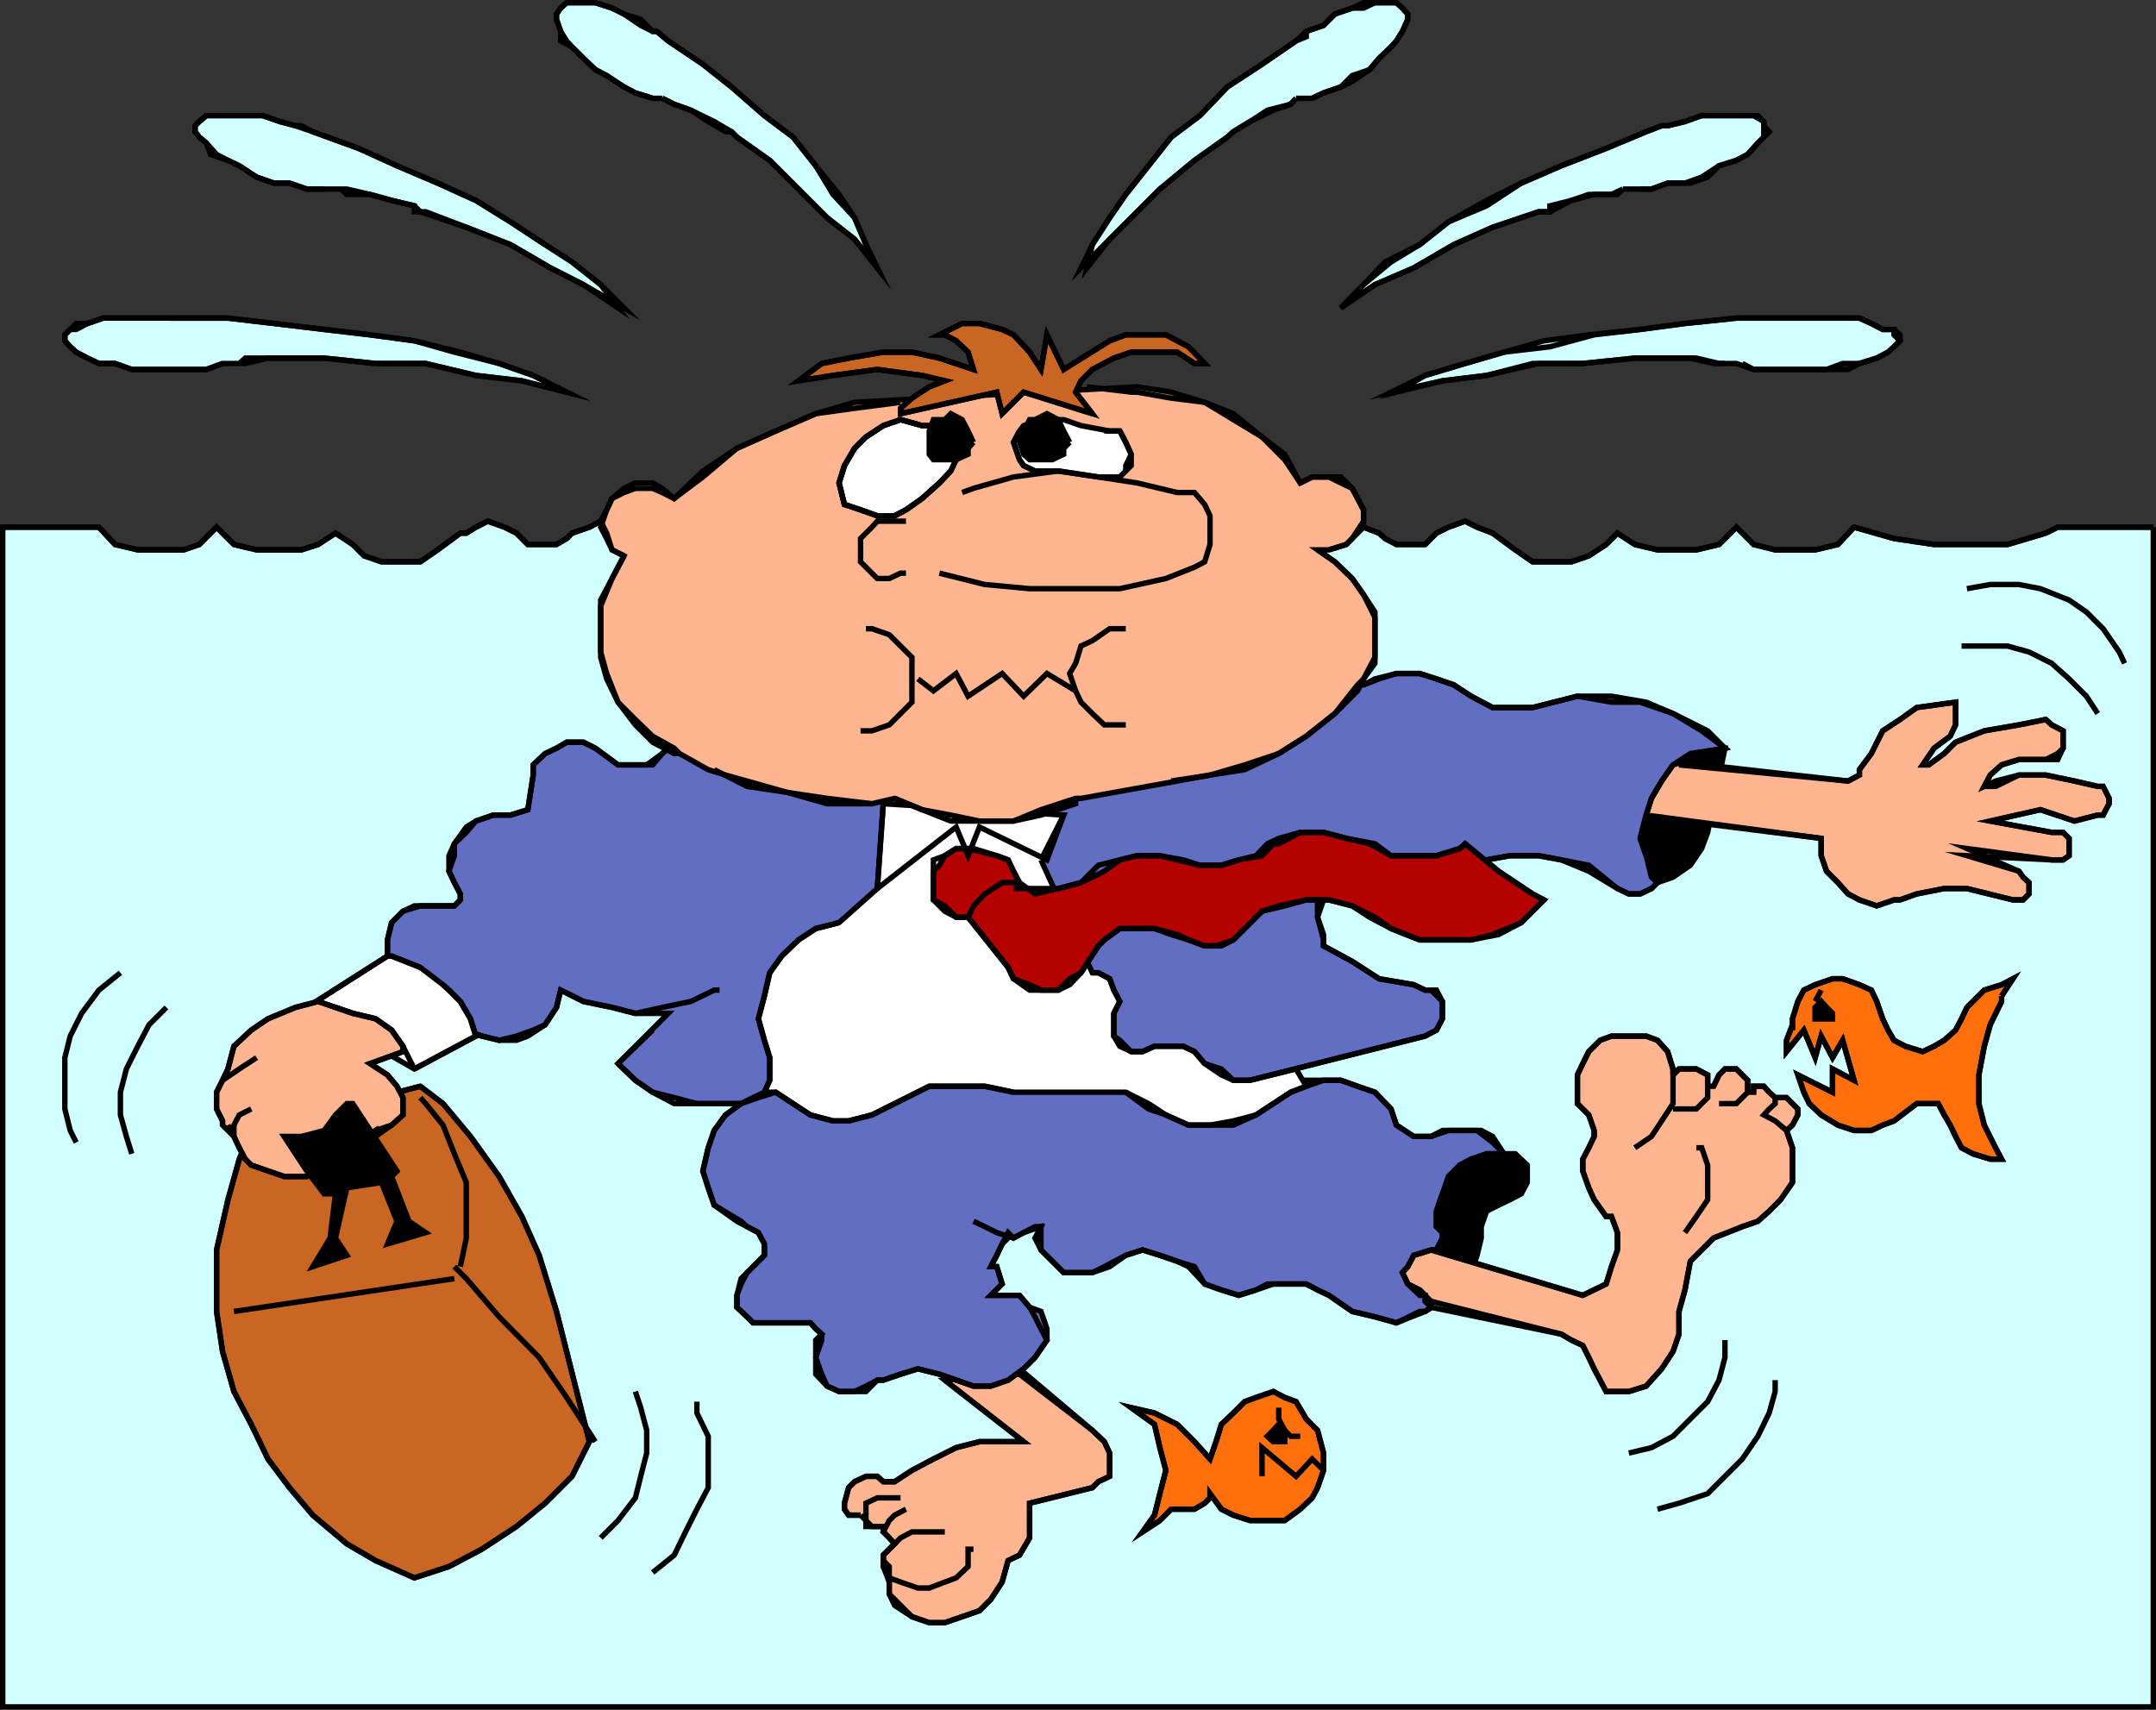
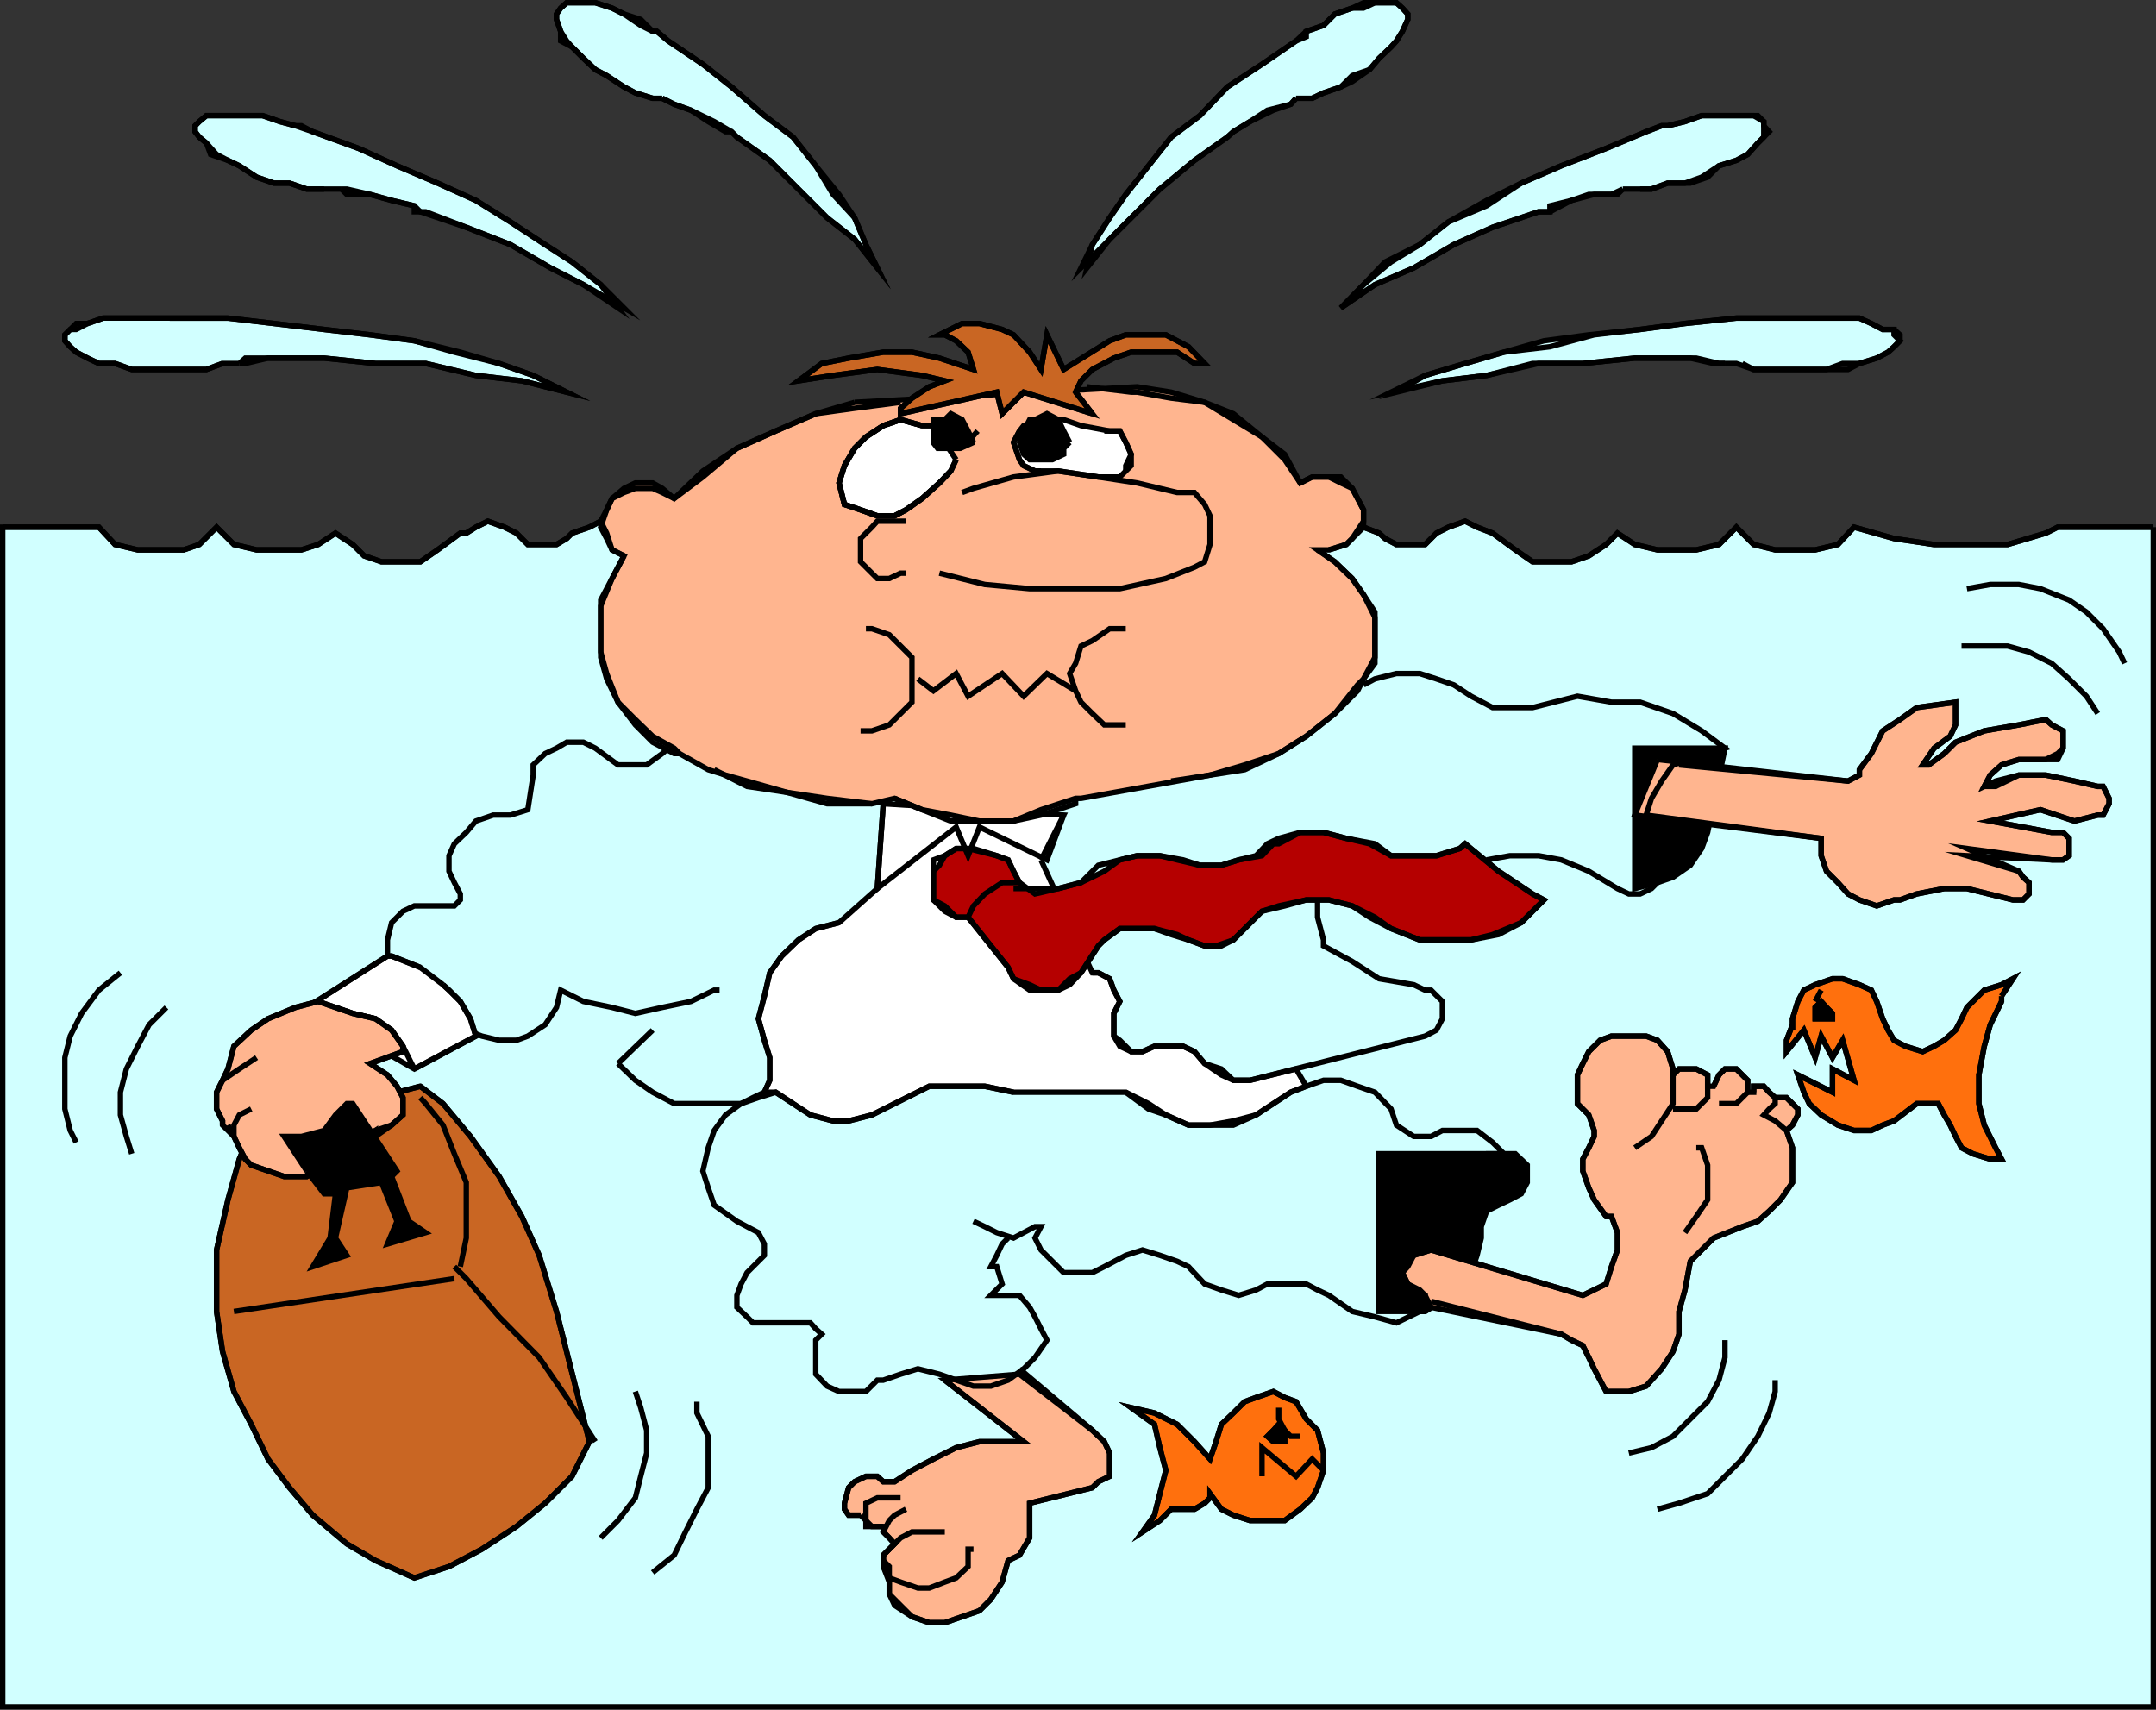
<svg xmlns="http://www.w3.org/2000/svg" width="360.907" height="286.208">
  <rect width="100%" height="100%" fill="#333333" stroke="none" />
  <path fill="#d1ffff" stroke="#000" stroke-miterlimit="10" stroke-width=".907" d="M360.454 88.254v197.5h-360v-197.5h16.101l2.7 2.899 3.8.898h7.7l2.6-.898 2.9-2.899 2.902 2.899 3.797.898h7.5l2.8-.898 2.903-1.899 2.898 1.899 1.899 1.898 2.902 1h6.5l2.898-2 3.801-2.797h1l1.602-1 2-1 2.797 1 2 1 1.902 1.899h4.8l1.7-1 .898-.899 2.903-1 1.898-1 2.899 1 1.902 1h116.2l1.897-1 2.903-1 1.898 1 2.602 1 1 .899 1.898 1h4.801l1.898-1.899 2-1 2.801-1 2 1 2.602 1 3.8 2.797 2.9 2h6.5l2.898-1 2.902-1.898 1.898-1.899 2.903 1.899 3.796.898h6.5l3.801-.898 2.903-2.899 2.898 2.899 3.602.898h6.699l3.8-.898 2.7-2.899 6.7 1.899 6.698 1h12.301l6.398-1.899 2-1h16" />
  <path fill="none" stroke="#000" stroke-miterlimit="10" stroke-width=".907" d="M.454 88.254h16.101l2.7 2.899 3.8.898h7.7l2.6-.898 2.9-2.899 2.902 2.899 3.797.898h7.5l2.8-.898 2.903-1.899 2.898 1.899 1.899 1.898 2.902 1h6.5l2.898-2 3.801-2.797h1l1.602-1 2-1 2.797 1 2 1 1.902 1.899h4.8l1.7-1 .898-.899 2.903-1 1.898-1 2.899 1 1.902 1h116.2l1.897-1 2.903-1 1.898 1 2.602 1 1 .899 1.898 1h4.801l1.898-1.899 2-1 2.801-1 2 1 2.602 1 3.8 2.797 2.9 2h6.5l2.898-1 2.902-1.898 1.898-1.899 2.903 1.899 3.796.898h6.5l3.801-.898 2.903-2.899 2.898 2.899 3.602.898h6.699l3.8-.898 2.7-2.899 6.7 1.899 6.698 1h12.301l6.398-1.899 2-1h16" />
  <path fill="#c96623" stroke="#000" stroke-miterlimit="10" stroke-width=".907" d="m70.356 181.852 3.8 2.902 4.598 5.5 4.801 6.7 3.8 6.699 2.9 6.5 2.902 9.398 5.5 21.8-2.903 5.802-4.5 4.5-4.8 3.898-5.797 3.8-5.5 2.903-5.801 1.899-6.5-2.899-4.8-2.8-5.7-4.801-3.902-4.602-3.598-4.797-2.8-5.8-2.9-5.5-1.902-6.7-1-6.703v-10.297l1.903-8.402 1.898-6.8 2-4.798 28.3-7.402" />
  <path fill="none" stroke="#000" stroke-miterlimit="10" stroke-width=".907" d="m42.055 189.254 28.3-7.402 3.802 2.902 4.597 5.5 4.801 6.7 3.8 6.699 2.9 6.5 2.902 9.398 5.5 21.8-2.903 5.802-4.5 4.5-4.8 3.898-5.797 3.8-5.5 2.903-5.801 1.899-6.5-2.899-4.8-2.8-5.7-4.801-3.902-4.602-3.598-4.797-2.8-5.8-2.9-5.5-1.902-6.7-1-6.703v-10.297l1.903-8.402 1.898-6.8 2-4.798" />
  <path stroke="#000" stroke-miterlimit="10" stroke-width=".907" d="m277.454 147.754 2.601-.902 2.899-2 1.902-2.8 1-2.7 2.898-14.098h-15.097v23.5l3.796-1" />
  <path fill="#ffb58f" stroke="#000" stroke-miterlimit="10" stroke-width=".907" d="m277.454 127.153 31.902 3.601 1.898-1v-.902l2-2.7 1.903-3.8 2.898-1.899 2.8-2 6.5-.902v3.8l-.902 1.903-2.699 2-1.898 2.797h1l2.597-1.898 1.903-1.899 4.8-1.902 5.797-1 4.5-.899 1 .899 1.903 1v2.902l-.903.899-2 1h-4.5l-2.898.898-1.898 1.703-1 1.899 1.898-.899 3.898-1h4.5l4.801 1 3.903.899h.898l1 2v.898l-1 1.902h-.898l-3.903 1-5.699-1.902-8.398 1.902 10.296 1.899h1.903l1 1v2.902l-1 .7h-1.903l-14.199-1.903 8.7 3.8.703 1 1 .903v1.899l-1 1h-1.704l-7.699-1.899h-3.8l-4.598.899-2.8 1h-1l-2.9 1-2.902-1-1.898-1-1.7-1.899-1.902-1.902-.898-2.598v-2.902l-31.2-3.899 3.797-9.3m-133.398 126.5h-2l-.7-1v-1l.7-2.602 1-1 1.898-.898h1.903l1 .898h1.898l2.903-1.898 3.597-1.899 3.801-1.902 3.898-1h7.403l-13.2-10.3 12.5-1 12.2 9.401 2 1.899.898 1.902v3.899l-1.898.898-1 1-10.5 2.602v5.8l-1.7 2.899-1.902.902-1 3.598-1.898 2.902-1.902 1.899-5.797 2h-2.602l-2.898-1-1.903-1.899-1.898-1.902v-4.598l-1-1v-.902l1.898-1.899-.898-1-1-1v-.902h-1.902l-1.899-1.898" />
  <path stroke="#000" stroke-miterlimit="10" stroke-width=".907" d="m238.555 219.551 2.898-1.7 2.903-1.897 1.898-2.903 1-2.898.7-2.899v-1.902l.902-2.598 2-1 1.898-.902 1.903-1 1-1.898v-2.903l-2-1.898h-22.801v26.398h7.7" />
  <path fill="#ffb58f" stroke="#000" stroke-miterlimit="10" stroke-width=".907" d="m280.055 179.953 1-1h2.899l1.902 1v1.899h1l.898-1.899 1-1h1.903l1.898 1.899v2h1v-1h1.7l.902 1 1 .902h1.898l1.898 1.899v1l-.898 1.699-1 .902 1 2.899v5.8l-2 2.899-1.898 1.902-1.903 1.7-2.597.898-4.801 1.902-3.902 3.899-.899 4.8-1 3.598v3.8l-1 2.903-1.898 2.899-2.602 2.898-2.898.902h-3.801l-1-1.902-1-1.898-.902-1.899-1-2-1.899-.902-1.7-1-21.8-4.5-1-2-.898-.899-2-1-.903-1.902.903-1.898 1-1 2.898-.899 25.399 7.598 3.902-1.899.898-2.902 1-2.797v-2.902l-1-2.7h-.898l-2-2.8-.902-2-1-2.8v-2l1-1.9.902-1.898v-1l-.902-2.601-1.899-1.899v-4.8l.899-1.903 1-2 1.902-1.898 1.898-.7h5.801l1.899.7 1.703 1.898.898 2.902v1" />
  <path fill="none" stroke="#000" stroke-miterlimit="10" stroke-width=".907" d="m280.055 178.953-.898-2.902-1.703-1.898-1.899-.7h-5.8l-1.9.7-1.901 1.898-1 2-.899 1.902v4.801l1.899 1.899.902 2.601v1l-.902 1.899-1 1.898v2l1 2.8.902 2 2 2.802h.898l1 2.699v2.902l-1 2.797-.898 2.902-3.902 1.899-25.399-7.598" />
-   <path fill="#616ec2" stroke="#000" stroke-miterlimit="10" stroke-width=".907" d="m111.856 125.254-1 .899-1.602 1.898h-5.8l-3.797-2.797-2-1h-2.801l-1.7 1-1.902.899-2 1.898v1.703l-.898 5.797-2.902.902h-2.899l-2.898 1-1.602 1-2 2.801v2l-.898 2.598.898 1.902 1 1.899v1l-1 1h-5.7l-2.901.898-1.899 1.902-.7 2.899v2.7l13.2 12.401 2.602 1 2.898.7 2.899-.7 2.8-1 2-.902 1.903-2.898.699-2.899 3.8 1.899 4.798 1 3.902 1h5.5l-8.402 8.398 2.902 2.8 2.898 2 3.602.903 3.8 1h7.4l-2.602 1.899-1.899 2.601-1 2.899-.898 3.898.898 2.8 1 2.903 4.5 2.7 1 .898 1.899 1 1 1.902v1.899l-3.899 3.898-.7 2.8v2l1.7 1.602 1 1h9.602l.898 1 1 .899v1l-1 2.902 1 2.797.898 2 2 .902h2.602l1.898-.902 1.903-1h1l2.898-1 2.903-.898 3.597.898 5.7 2h2.902l2.898-1 2.602-1.898 1.898-1.899 2-2.902v-1.899l-1-2.902-1.898-.7-1.7-2h-4.8l1.898-1.898-.898-2.902h-1l1-1.898.898-1.899 1-1.902.903.902 1.699-.902 2.898-1v3.902l1.903 1.899 1.898 1.898h4.8l2.9-1 2.698-1.898 2.801-.899 2.903.899 2.898 1 2.898.898 1.704 2.902 2.796 1 2.903.899 2.898-.899 2.903-1h5.5l1.898 1 1.898.899 3.903 2.7 3.8.901 3.598 1 4.801-1.902 1-.7v-1l-1.898-1.898-2-1-.903-1.902.903-1 1-1.898 2.898-.899h.898l1-2v-.902l-1-1v-2.598l1-2.902 1-2.899 1.903-1.902 1.898-1 2.602-.898h2.898l-1.898-2.899-1.902-1h-5.5l-2.899 1h-2.898l-2.903-1.902-.898-2.7-2.7-2.8-2.902-1-2.8-1h-15.2l29.301-7.399 1.898-1 1-1.902v-2.898l-1-1.899h-1.898l-1.898-.902-5.801-1-4.5-2.899-4.8-2.601v-1.899l-1-2.902 1-2.898 27.3-6.7 3.898-.699h4.801l3.8.7 4.598.898 4.801 3.902 1.903.899h1.898l1.898-.899 1-1v-.902l-1.898-3.598-1-2.902 1-3.899.898-2.8 1.704-2.899 1.898-2.703 2.898-1.898 5.801-.899-2.898-2.902-5.8-2.899-4.5-1.902-5.802-1h-5.699l-7.5 1.903h-6.7l-3.6-1.903-2.9-1.898-2.902-1-2.796-.899h-3.903l-2.898.899-2.602 1-116.398 10.601" />
  <path fill="#fff" stroke="#000" stroke-miterlimit="10" stroke-width=".907" d="m174.254 143.953 3.801-7.5-30.2-1.902-1 14.203-6.401 5.7-3.899 1-2.898 1.898-2.801 2.7-2 2.8-.902 3.902-1 3.797 1 3.602.902 2.898v3.8l-.902 2h1.902l2.898 1.903 2.903 1.899 3.796 1h2.602l3.898-1 3.801-1.899 5.801-2.902h9.3l4.802 1h18.796l3.801 2.8 2.903 1 3.797 1.7h7.5l3.8-1.7 5.801-3.8 2.602-1-1.703-2.899-7.7 1.899h-2.8l-2-.899-2.797-1.902-1.703-2-1.899-.898h-4.8l-2 .898h-1.9l-1.901-.898-1-1.7v-3.8l1-2-1-1.899-.7-1.902-1.898-1h-1l-8.602-18.899" />
  <path fill="#b50000" stroke="#000" stroke-miterlimit="10" stroke-width=".907" d="m170.657 147.754-1-1.902-.903-1.899-1.898-.699-3.902-1.203h-2.899l-1.898 1.203-.903 1.598-1 1v4.8l1.903 1.9 1.898 1h2l6.7 8.401.902 1.899 2.699 1.902h4.8l1.9-.902 1.897-2 2.903-4.5 1-1 2.598-1.899h5.8l3.801 1 1.898.899 2.704 1h2.796l2-1 1.903-1.899 2.898-2.902 3.801-.898 3.602-1h3.796l3.903 1 3.8 1.898 2.7 1.902 4.8 1.899h8.598l4.602-.899 3.8-2 3.797-3.8-1.898-1-5.7-3.801-5.6-4.598-.9.797-3.901 1.203h-7.598l-2.7-2-4.8-.902-3.8-1h-3.9l-3.6 1.902h-.9l-1.902 2-3.898.7-2.902.898h-3.598l-2.8-.899-3.9-.699h-3.8l-2.902.7-2.598 1.898-3.902 1.902-3.797 1-3.903.899-2.597-1.899" />
  <path fill="#ffb58f" stroke="#000" stroke-miterlimit="10" stroke-width=".907" d="m143.055 67.352-6.5 1.902-6.7 2.899-6.5 2.898-5.698 3.8-4.801 4.602-2-1.699-1.602-.902h-2.898l-1.902.902-2 1.7-.899 1.898-1 1.902 1 2 .899 2.797 2 1-2 3.8-1.899 3.602v8.7l1 3.601 1.899 4.797 2.902 2.902 2.898 2.801 3.602 2 .898.899 4.801 2.699 2.898.902 3.602 1 6.7 1.899 6.698 1 7.5.898 3.801-.898 4.602 1.898 4.8.902 4.797 1h5.704l4.597-1.902 5.801-1.898h.898l16.102-2.899 5.5-1 5.8-1.703 5.7-1.898 4.602-2.899 4.796-3.8 3.801-4.801 1-1 1.903-3.602v-7.598l-1.903-2.902-1.898-2.7-2.902-2.8-2.899-2h1.898l2.903-.898 1-1 1.898-2.899v-1.902l-1-1.899-.898-1.699-1.902-1.902h-4.797l-2 1-2.602-4.8-3.8-2.9-4.802-3.898-4.796-1.902-5.602-1.7-5.7-.898-47.3 2.598" />
  <path fill="#fff" stroke="#000" stroke-miterlimit="10" stroke-width=".907" d="m174.254 70.254-2.898 1-.7.899-1 1.898 1 2.902.7 1 1.898.899h3.903l6.699 1h3.598l1-1 .902-.899v-1.902l-.902-2-1-1.898h-1.7l-4.8-.899-2.899-1h-3.8m-14.2 6.699-.898 1.899-1.903 2-2.898 2.601-2.7 1.899-1.902 1h-2.898l-2.8-1-2.7-.899-.902-3.601.902-2.899 1.7-2.902 1.897-1.898 2.903-1.899 2.898-1 3.602 1h1.898l3.801 5.7" />
  <path fill="#ff700d" stroke="#000" stroke-miterlimit="10" stroke-width=".907" d="m335.055 166.754 1.899-2.902-1.899 1-2.898.902-2.903 2.899-.898 1.898-1 1.902-1.902 1.7-1.7 1-1.898.898-2.902-.898-1.899-1-1-1.7-.898-1.902-1-2.898-.903-1.899-2-.902-2.8-1h-1.7l-2.898 1-1.902.902-1 1.899-.899 2.898v1.902-.902l-1 2.602v1.898l2.899-3.598 1.902 4.598 1-3.598 1.898 3.598 1.7-2.898 1.902 6.699-3.602-1.899v3.899l-5.8-2.899 1 2.899.902 1.902 2 1.899 2.8 1.699 2.7.902h2.898l1.903-.902 1.898-.7 3.8-2.898h3.599l1 1.899 1 1.699.902 1.902 1 1.899 1.898 1 2.903.898h1.898l-1-1.898-1.898-3.801-.903-3.598v-4.8l.903-4.801 1-3.602 1.898-3.898v-.899" />
  <path stroke="#000" stroke-miterlimit="10" stroke-width=".907" d="m305.754 168.653-.898-1-1 1v1.898h2.898v-.898l-1-1" />
  <path fill="none" stroke="#000" stroke-miterlimit="10" stroke-width=".907" d="m305.754 168.653-.898-1-1 1v1.898h2.898v-.898l-1-1m-1.898-1 1-1.899" />
  <path fill="none" stroke="#000" stroke-miterlimit="10" stroke-width=".907" d="m335.055 166.754 1.899-2.902-1.899 1-2.898.902-2.903 2.899-.898 1.898-1 1.902-1.902 1.7-1.7 1-1.898.898-2.902-.898-1.899-1-1-1.7-.898-1.902-1-2.898-.903-1.899-2-.902-2.8-1h-1.7l-2.898 1-1.902.902-1 1.899-.899 2.898v1.902-.902l-1 2.602v1.898l2.899-3.598 1.902 4.598 1-3.598 1.898 3.598 1.7-2.898 1.902 6.699-3.602-1.899v3.899l-5.8-2.899 1 2.899.902 1.902 2 1.899 2.8 1.699 2.7.902h2.898l1.903-.902 1.898-.7 3.8-2.898h3.599l1 1.899 1 1.699.902 1.902 1 1.899 1.898 1 2.903.898h1.898l-1-1.898-1.898-3.801-.903-3.598v-4.8l.903-4.801 1-3.602 1.898-3.898" />
  <path fill="#ff700d" stroke="#000" stroke-miterlimit="10" stroke-width=".907" d="m220.555 249.051-.898 1.703-2 1.899-2.602 1.898h-5.8l-2.802-.898-2-1-1.898-2.602v.703l-.898.899-1.704 1h-3.898l-1.898 1.898-2.903 1.903 2-2.801.903-3.602 1-3.898-1-3.801-.903-3.898-3.898-2.801 3.898.898 3.801 1.903 2.898 2.898 2.602 2.902 1-2.902.898-2.898 2-1.903 1.903-1.898 1.898-.7 2.903-1 1.898 1 1.898.7 1.704 2.898 1.898 1.903 1 3.8v2.899l-1 2.898" />
  <path fill="none" stroke="#000" stroke-miterlimit="10" stroke-width=".907" d="m221.555 246.153-1 2.898-.898 1.703-2 1.899-2.602 1.898h-5.8l-2.802-.898-2-1-1.898-2.602v.703l-.898.899-1.704 1h-3.898l-1.898 1.898-2.903 1.902 2-2.8.903-3.602 1-3.898-1-3.801-.903-3.899-3.898-2.8 3.898.898 3.801 1.902 2.898 2.899 2.602 2.902 1-2.902.898-2.899 2-1.902 1.903-1.898 1.898-.7 2.903-1 1.898 1 1.898.7 1.704 2.898 1.898 1.902 1 3.801v2.899" />
  <path fill="none" stroke="#000" stroke-miterlimit="10" stroke-width=".907" d="M211.254 247.153v-4.801l5.7 4.8 2.703-2.898 1.898 1.899m-7.5-10.5v1.898l1 1.902 1 1h1.602" />
  <path stroke="#000" stroke-miterlimit="10" stroke-width=".907" d="m213.157 239.453-1 1 1 .899h1.898v-1.899l-1-1-.898 1" />
  <path fill="none" stroke="#000" stroke-miterlimit="10" stroke-width=".907" d="m213.157 239.453-1 1 1 .899h1.898v-1.899l-1-1-.898 1m-103.903-67-5.8 5.598m44.402-43.5-1 14.203 13.2-10.3 2 4.8 1.897-4.8 11.301 5.5 2.801-7.5" />
  <path fill="none" stroke="#000" stroke-miterlimit="10" stroke-width=".907" d="m149.754 133.653 4.602 1.898 4.8 1.902h10.5l4.598-1 5.801-1.902v-.898m16-2.899 6.5-1 5.8-.902 5.7-2.7 4.602-2.898 4.796-3.8 3.801-3.801 1-2m0 0 1.903-2.602v-7.7l-1.903-3.8-1.898-2.7-2.902-2.8-2.899-2m-101 36.801 5.5 2.8 6.7 1 6.698 1.9h7.5m-41.499-41.501-2 3.8-1.899 4.603v8.597l1 3.602 1.899 3.898 2.902 3.8 2.898 2.903 3.602 1.899h.898m-.898-42.7-2-1-1.602-.699h-2.898l-1.902.7-2 1-.899 1.898-1 2.902 1 1.899.899 1.898 2 1m117.999-1 2.903-.898 2.898-2.899v-2.902l-1-1.899-.898-1.699-1.902-.902-2-1h-2.797l-2 1m0 0-2.602-3.899-3.8-3.8-4.802-2.899-4.796-2.902-5.602-.7-5.7-1h-1l-7.401-.898" />
  <path fill="none" stroke="#000" stroke-miterlimit="10" stroke-width=".907" d="m150.754 67.352-7.699 1-6.5.902-6.7 2.899-6.5 2.898-5.698 4.8-4.801 3.602m38.801 3.801h-4.801l-.902 1-1.899 1.899v3.898l1.898 1.902.903.899h2l1.898-.899h.903" />
-   <path stroke="#000" stroke-miterlimit="10" stroke-width=".907" d="m162.953 74.051-.898-1.898-1-1.899-1.898-1-1 1h-1.903l-.699 1.899v3.898l.7.902h3.8l2-.902v-1l.898-1" />
+   <path stroke="#000" stroke-miterlimit="10" stroke-width=".907" d="m162.953 74.051-.898-1.898-1-1.899-1.898-1-1 1h-1.903v3.898l.7.902h3.8l2-.902v-1l.898-1" />
  <path fill="none" stroke="#000" stroke-miterlimit="10" stroke-width=".907" d="M144.055 122.352h1.898l2.903-1 3.8-3.8v-7.5l-1.902-1.9-1.898-1.898-2.902-1h-1m43.499 0h-2.699l-2.898 2-1.902.899-.899 2.898-1 1.703 1 2.899.898 1.898 1.903 1.902 2 1.899h3.598m-8.399-5.699-4.8-2.899-3.9 3.797-3.6-3.797-5.7 3.797-2-3.797-3.8 2.899-2.598-2m34.796-34.801v-.899l.903-1.902-.902-2-1-1.898h-2.598m-14.199 0-1 1.898 1 2.902.699 1 1.898.899h1M64.856 160.051v-2.7l.7-2.897 1.898-1.903 1.902-.898h6.7l1-1v-1l-1-1.899-.9-1.902v-2.598l.9-2 2-1.902 1.6-1.898 2.9-1h2.898l2.902-.903.898-5.797v-1.703l2-1.898 1.903-.899 1.699-1h2.8l2 1 3.797 2.797h4.801l2.602-1.898 1-.899m8.598 40.5h-.899l-3.898 1.899-4.801 1-4.5 1-3.902-1-4.797-1-3.801-1.899-.7 2.899-1.902 2.898-2.898 1.902-1.902.7h-2.899l-2.898-.7-2.602-1" />
  <path fill="#c96623" stroke="#000" stroke-miterlimit="10" stroke-width=".907" d="m182.856 69.254-11.5-3.601-3.602 3.601-.898-3.601-16.102 3.601v-.902l1.903-1.7 2.898-1.898 2.602-1-3.801-.902-7.5-1-7.402 1-5.797.902 3.898-2.902 4.5-.899 5.8-1h4.802l4.597 1 5.7 1.899-.899-2.899-2-1.902-1.898-1h-.903l3.801-1.898h2.898l3.801 1 1.903.898 2.699 2.902 1.898 2.899 1-5.8 2.801 5.8 7.7-4.8 2.698-1h6.704l3.796 2 2.704 2.8h-1.704l-2.898-1.899h-7.7l-2.901 1-3.598 1.899-1.902 1.902-.899 1.899 2.8 3.601" />
  <path fill="none" stroke="#000" stroke-miterlimit="10" stroke-width=".907" d="m180.055 65.653 2.8 3.601-11.5-3.601-3.6 3.601-.9-3.601-16.1 3.601v-.902l1.902-1.7 2.898-1.898 2.602-1-3.801-.902-7.5-1-7.402 1-5.797.902 3.898-2.902 4.5-.899 5.8-1h4.802l4.597 1 5.7 1.899-.899-2.899-2-1.902-1.898-1h-.903l3.801-1.898h2.898l3.801 1 1.903.898 2.699 2.902 1.898 2.899 1-5.8 2.801 5.8 7.7-4.8 2.698-1h6.704l3.796 2 2.704 2.8h-1.704l-2.898-1.899h-7.7l-2.901 1-3.598 1.899-1.902 1.902-.899 1.899m-20.898 13.199-1.903 2-2.898 2.601-2.7 1.899-1.902 1h-2.898l-2.8-1-2.7-.899-.902-3.601.902-2.899 1.7-2.902 1.897-1.898 2.903-1.899 2.898-1 3.602 1m6.699 11.199 1.898-.699 6.704-1.902 7.5-1 6.699 1 6.5 1 6.7 1.601h2.897l1.704 2 .898 1.899v4.8l-.898 2.9-1.704.901-4.796 1.899-7.704 1.7h-15.097l-7.5-.7-7.602-1.899m-16.801 58.5-3.898 1-2.898 1.899-2.801 2.7-2 2.8-.902 3.902-1 3.797 1 3.602.902 2.898v3.8l-.902 2-1.899.903-2 1h-11.2l-3.6-1.902-2.9-2-2.901-2.8m117.101-27.399v2.898l1 3.8v1l4.8 2.602 4.5 2.899 5.802 1 1.898.902h1l1.898 1.899v2.898l-1 1.902-1.898 1-29.3 7.399h-2.802l-2-1.899-2.796-.902-1.704-2-1.898-.898h-4.8l-2 .898h-1.9l-1.901-1.898-1-.7v-3.8l1-2-1-1.899-.7-1.902-1.898-1h-1" />
  <path fill="none" stroke="#000" stroke-miterlimit="10" stroke-width=".907" d="m162.055 153.551 6.7 8.403.902 1.898 2.699 1 1.898.902h2.903l1.898-1.902 1.898-1 2.903-4.5 1-1 2.598-1.898h5.8l2.801 1 2.898.898 2.704 1h1.898l2.898-1 1.903-1.898 2.898-2.903 2.801-.898 4.602-1h3.796l3.903 1 2.898 1.898 3.602 1.903 4.8 1.898h8.598l3.602-.898 4.8-2 3.797-3.801-1.898-1-5.7-3.801-5.6-4.598-.9.797-3.901 1.203h-7.598l-3.602-2-3.898-.902-3.8-1h-3.9l-3.6 1-1.9.902-1.902 2-2.898.7-2.902.898h-3.598l-3.8-.898-2.9-.7h-3.8l-2.902.7-3.598.898-2.902 2.902-3.797 1h-7.5" />
  <path fill="none" stroke="#000" stroke-miterlimit="10" stroke-width=".907" d="m248.856 143.953 3.898-.699h4.801l3.8.7 4.598 1.898 4.801 2.902 1.903.899h1.898l1.898-.899 1-1-1-.902-.898-3.598-1-2.902 1-3.899.898-2.8 1.704-2.899 1.898-2.703 2.898-.898 5.801-1.899-3.898-2.902-4.8-2.899-5.5-1.902h-4.802l-5.699-1-7.5 1.903h-6.7l-3.6-1.903-2.9-1.898-2.902-1-2.796-.899h-3.903l-3.597.899-1.903 1m-39.801 68.199 3.801 1.902 2.903 1.899 3.796 1.699h3.602l3.898-.7 3.801-1 5.801-3.8 2.602-1 2.898-1h2.898l2.801 1 2.903 1 2.699 2.8.898 2.7 2.903 1.902h2.898l1.898-1h5.801l2.602 2 1.898 1.899h-2.898l-2.602.898-1.898 1-1.902 2.903-1 1.898-1 2.902v2.598l1 1v.902l-1 2h-.899l-2.898.899-1 1.898-.903 1 .903 1.903 2 1.898h.898v1l1 1-1 .7h-.898l-3.903 1.902-3.597-1-3.801-.903-3.902-2.7-1.899-.897-1.898-1h-6.5l-1.903 1-2.898.898-2.902-.898-2.797-1-2.704-2.903-1.898-.898-2.898-1-2.903-.899-2.8.899-3.598 1.898-2 1h-4.8l-1.9-1.898-1.902-1.899-1-2 1-1.902h-1l-1.898 1-1.7.902-2.8-.902-2-1-1.902-.898" />
  <path fill="none" stroke="#000" stroke-miterlimit="10" stroke-width=".907" d="m168.754 207.254-1 1-.898 1.899-1 1.898h1l.898 2.902-1.898 1.899h4.8l1.7 2 .898 1.601 1 2 1 1.899-2 2.902-1.898 1.899-2.602 1.898-2.898 1h-2.902l-5.7-2-3.597-.898-2.903.898-2.898 1h-1l-1.902 1.902h-4.5l-2-.902-1.899-2v-5.7l1-1-1-.898-.898-1h-9.602l-1-1-1.7-1.601v-2l.7-1.899 1-1.902 2.898-2.898v-1.899l-1-1.902-1.898-1-1.7-.899-3.8-2.699-1-2.902-.898-2.8.898-3.9 1-2.898 1.898-2.601 2.602-1.899 2.898-1 2.903-.902 2.898 1.902 2.903 1.899 3.796 1h2.602l3.898-1 3.801-1.899 5.801-2.902h9.3l4.802 1m-7.602-29.301h-2l-1.898-1.898-1.903-1v-6.7l1.903-.699 1.898-1.203h2l4.8 1.203 1.9.7.902 1.898 1 1.902h-2.903l-2.898 1.899-1.902 2-.899 1.898" />
  <path stroke="#000" stroke-miterlimit="10" stroke-width=".907" d="m179.055 74.051-1-1.898-.898-1.899-1.903-1-2 1h-.898l-1 1.899-.7 1.898.7 2 1 .902h3.8l1.9-.902v-1l1-1" />
  <path fill="none" stroke="#000" stroke-miterlimit="10" stroke-width=".907" d="m160.055 76.953-.898 1.899-1.903 2-2.898 2.601-2.7 1.899-1.902 1h-2.898l-2.8-1-2.7-.899-.902-3.601.902-2.899 1.7-2.902 1.897-1.898 2.903-1.899 2.898-1 3.602 1h1.898m117.403 120.899 2.796-1.899 1.704-2.601 1.898-2.899v-5.8m0 6.699h3.899l.902-.899 1-1v-3.8l-1.902-1h-2.899l-1 1m7.699 4.8h2.903l1-1 .898-.902v-2l-1.898-1.899h-1.903l-1 1-.898 1.899m12.199 7.402 1-.902.899-1.7v-1l-1.899-1.898h-1.898m-15.102 22.598 1.899-2.7 1.902-2.8v-5.8l-1-2.9h-.902m-133.2 58.602h-3.898l-1.902.899v1m-.001 0v2.898h2.903m-70.801-43.5 1-4.797v-9.3l-2-4.801-1.898-4.801-2.903-3.598-.898-1m29.301 57.598-4.801-7.398-4.602-6.7-6.699-6.8-5.5-6.403-2-2" />
  <path fill="none" stroke="#000" stroke-miterlimit="10" stroke-width=".907" d="m239.555 217.852 21.8 5.5 1.7 1 1.899.902 1 2 .902 1.899 1 1.898 1 1.903h3.8l2.9-.903 2.6-2.898 1.9-2.899 1-2.902v-3.8l1-3.598.897-4.801 3.903-3.899 4.8-1.902 2.598-.898 1.903-1.7 1.898-1.902 2-2.898v-5.801l-1-2.899-1.898-1.601-1.903-1 .903-1 1-.899v-1l-1-.902-.903-1h-1.699v1m-149.5 70.801h-2l-.7-1v-1l.7-2.602 1-1 1.898-.898h1.903l1 .898h1.898l2.903-1.898 3.597-1.899 3.801-1.902 3.898-1h7.403l-13.2-10.3m4.797 28.3h-.898v2.902l-2 1.899-1.898.699-2.602 1h-1.898l-2.903-1-1.898-.7-1-1.898v-1.902l2.898-2.898 1.903-1h5.5" />
  <path fill="none" stroke="#000" stroke-miterlimit="10" stroke-width=".907" d="m151.657 252.653-1.903 1-.898.898-1 1.902 1 1 .898 1-1.898 1.899v1.902l1 2.598v2l.898 1.902 2.903 1.899 2.898 1h2.602l5.796-2 1.903-1.899 1.898-2.902 1-3.598 1.903-.902 1.699-2.899v-5.8l10.5-2.602 1-1 1.898-.898v-3.899l-.898-1.902-2-1.899-12.2-10.3m110.399-101.102 28.3 2.703 1.9-1v-.902l2-2.7 1.902-3.8 2.898-1.898 2.8-2 6.5-.903v3.8l-.902 1.903-2.699 2-1.898 2.797h1l2.597-1.898 1.903-1.899 4.8-1.902 5.797-1 4.5-.898 1 .898 1.903 1v2.902l-.903 1.899h-6.5l-2.898.898-1.898 1.703-1 1.899h1.898l3.898-1.899h4.5l4.801 1 3.903.899h.898l1 2v.898l-1 1.903h-.898l-3.903 1-5.699-1.903-8.398 1.903 10.296 1.898h1.903l1 1v2.902l-1 .7h-1.903l-14.199-.7 8.7 2.598.703 1 1 .902v1.899l-1 1h-1.704l-7.699-1.899h-3.8l-4.598.899-2.8 1h-1l-2.9 1-2.902-1-1.898-1-1.7-1.899-1.902-1.902-.898-2.598v-2.902l-29.3-3.898" />
  <path fill="#fff" stroke="#000" stroke-miterlimit="10" stroke-width=".907" d="m74.157 164.852 1 .902 1.898 1.899 1.7 2.898.902 2.903-10.301 5.5-18-10.301 13.5-8.602h.7l4.8 1.903 3.8 2.898" />
  <path fill="none" stroke="#000" stroke-miterlimit="10" stroke-width=".907" d="m74.157 164.852 1 .902 1.898 1.899 1.7 2.898.902 2.903-10.301 5.5m-18-10.301 13.5-8.602h.7l4.8 1.902m-31.199 57.598 36.898-5.5m-6.699-35.098-1.902-3.8-1.899-2.7-2.7-1.902-3.8-.898-2.898-1" />
  <path fill="#ffb58f" stroke="#000" stroke-miterlimit="10" stroke-width=".907" d="m39.157 190.254.898 1.899 1 1.898 1 1 5.5 1.902h3.8l11.5-7.699 2.7-.902 1.899-1.7v-2.898l-1-1.902-1.598-1.899-2.902-1.902 5.5-2v-.898l-1.899-2.7-2.7-1.902-3.8-.898-2.898-1-2.903-1-3.8 1-4.598 1.898-2.8 1.902-2.9 2.7-1 3.8-.902 1.899-1 2v2.8l1 2v.7l1.903 1.902" />
  <path fill="none" stroke="#000" stroke-miterlimit="10" stroke-width=".907" d="m38.157 188.352 1 1.902.898 1.899 1 1.898 1 1 5.5 1.903h3.8l11.5-7.7v1l2.7-1.902 1.899-1.7v-2.898l-1-1.902-1.598-1.898-2.902-1.903 5.5-2v-.898l-1.899-2.7-2.7-1.902-3.8-.898-2.898-1-2.903-1-3.8 1-4.598 1.898-2.8 1.903-2.9 2.699-1 3.8-.902 1.899-1 2v2.8l1 2v.7" />
  <path fill="none" stroke="#000" stroke-miterlimit="10" stroke-width=".907" d="m42.055 185.653-2 1-.898 1.699v1.902m3.797-13.203-2.899 1.903-2.8 1.898" />
  <path stroke="#000" stroke-miterlimit="10" stroke-width=".907" d="m51.356 196.051 2.898 3.8h1.903l-.903 7.403-2.898 4.797 5.7-1.898-1.9-2.899 1.9-8.402 5.8-.898 2.598 6.5-1.598 3.8 6.398-1.902-2.8-1.898-2.899-7.5.899-.903-7.399-11.297h-1l-1.898 1.899-1.903 2.601-3.8 1h-2.899l3.8 5.797" />
  <path fill="#d1ffff" stroke="#000" stroke-miterlimit="10" stroke-width=".907" d="M57.157 31.653h.898l3.899.898 3.601 1 3.8.902 1 1 7.7 2.598 7.399 2.902 6.703 3.899 5.5 2.8 5.797 3.9-2.899-3.9-4.8-3.8-4.5-2.899-5.801-3.8-5.797-3.602-6.403-2.898-6.8-2.899-6.399-2.902-7.7-2.8-2.901-1-2.598-.7-2.902-1h-9.399l-1.2 1-.698.7v1l.699.901 1.2 1 .698 1.899 2.903 1 1.898.902 2.899 1.899 2.902 1h2.598l2.902 1h5.8M40.055 60.852l1-.899h13.2l8.6.899h8.4l8.402 2 7.699.902 7.5 1.899-5.602-2.801-5.699-2-7.5-1.899-6.7-1.902-7.401-1-7.7-.898-8.398-1-7.7-.899H17.255l-2.597.899h-1.903l-1.898 1.898v1l.898 1 1 .902 1.903 1 1.898.899h2.7l2.8 1h12.5l2.7-1h2.8m70.8-44.399 2 1 2.8 1 2.9 1.899 2.897 1.7h1l.903.901 5.5 3.899 4.8 4.8 4.797 4.801 4.602 3.598 3.8 4.8-1.901-3.898-1.899-4.5-3.602-3.902-2.898-4.797-3.8-4.8-4.802-3.602-5.5-4.8-4.796-3.798-5.801-3.902-1.903-1.598h-.699l-2-2-2.8-.902-2-1-2.797-.899h-4.801l-1 .899-.7 1v.902l.7 2v1.598l1.898 1 1.903 1.902 2 1.899 1.898 1 2.898 1.898 1.903 1 2.898.902h1.602m160.801 15.2-1.903.898h-3.8l-2.899 1-3.601.902v1h-1.899l-7.7 2.598-6.5 2.902-6.698 3.899-6.5 2.8-5.703 3.9 3.8-3.9 3.602-3.8 5.8-2.899 4.798-3.8 6.402-3.602 5.8-2.898 6.7-2.899 7.5-2.902 6.7-2.8 2.6-1h1l2.9-.7 2.8-1h8.7l1.698 1v2.601l-1 1-1.699 1.899-1.898 1-2.903.902-2.898 1.899-2.8 1h-2.9l-2.702 1h-4.797m17.097 29.199h-1.898l-3.902-.899h-9.297l-8.703.899h-8.399l-7.7 2-7.401.902-8.598 1.899 5.7-2.801 6.698-2 6.5-1.899 6.7-1.902 7.5-1 8.601-.898 7.5-1 8.602-.899h20.597l2 .899 1.903 1h1.898v.898l1 1-1 1-1 .902-1.898 1-2.903.899h-2.8l-2.7 1h-12.199l-2.898-1h-1.903m-71.801-44.399-.898 1-3.898 1-2.903 1.899-2.8 1.7-1 .901-5.5 3.899-5.797 4.8-4.801 4.801-3.602 3.598-4.8 4.8 1.902-3.898 2.898-4.5 2.7-3.902 3.8-4.797 3.801-4.8 4.8-3.602 4.599-4.8 5.8-3.798 5.7-3.902 1.703-1.598 2.898-1 1.898-1.902 2.903-1 1.898-.899h5.5l1 .899.903 1v.902l-.903 2-1 1.598-.898 1-2 1.902-1.602 1.899-2.898 1-1.902 1.898-2.899 1-1.898.902h-2.704" />
  <path fill="none" stroke="#000" stroke-miterlimit="10" stroke-width=".907" d="m57.157 31.653.898.898h3.899l3.601 1 3.8.902v1h1.9l6.8 2.598 7.399 2.902 6.703 3.899 5.5 2.8 6.797 3.9-3.899-3.9-4.8-3.8-4.5-2.899-5.801-3.8-5.797-3.602-6.403-2.898-6.8-2.899-6.399-2.902-7.7-2.8-1.901-1h-1l-2.598-.7-2.902-1h-9.399l-1.2 1-.698.7v1l.699.901 1.2 1 1.698 1.899 1.903 1 1.898.902 2.899 1.899 2.902 1h2.598l2.902 1h2.898M40.055 60.852h1l3.8-.899h9.4l8.6.899h8.4l8.402 2 7.699.902 7.5 1.899-5.602-2.801-5.699-2-6.5-1.899-7.7-1.902-7.401-1-7.7-.898-8.398-1-7.7-.899H17.255l-2.597.899-1.903 1h-1l-.898.898v1l.898 1 1 .902 1.903 1 1.898.899h2.7l2.8 1h12.5l2.7-1m73.6-44.399 2 1 2.8 1 3.9 1.899 2.897 1.7.903.901 5.5 3.899 4.8 4.8 4.797 4.801 4.602 3.598 3.8 4.8-1.901-3.898-1.899-4.5-2.602-3.902-3.898-4.797-3.8-4.8-4.802-3.602-5.5-4.8-4.796-3.798-5.801-3.902-1.903-1.598h-.699l-2-1-2.8-1.902-2-1-2.797-.899h-4.801l-1 .899-.7 1v.902l.7 2 1 1.598.898 1 1.903 1.902 2 1.899 1.898 1 2.898 1.898 1.903 1 2.898.902m162.403 15.2-.903.898h-3.898l-3.8 1-3.602 1.902h-1.899l-7.7 2.598-6.5 2.902-6.698 3.899-6.5 2.8-5.703 3.9 3.8-3.9 4.602-3.8 4.8-2.899 4.798-3.8 6.402-2.7 5.8-3.8 6.7-2.899 7.5-2.902 6.7-2.8 2.6-1h1l2.9-.7 2.8-1h9.398l1 1v.7l.903 1-1.903 1.901-1.699 1.899-1.898 1-2.903.902-1.898 1.899-2.902 1h-3.797l-2.703 1h-1.899m14.199 29.199h-1l-3.8-.899h-10.297l-8.703.899h-7.399l-8.7 2-7.401.902-7.7 1.899 4.801-2.801 6.7-2 6.5-1.899 7.699-.902 7.402-2 7.7-.898 7.5-1 8.6-.899h20.598l2 .899 1.903 1h1.898l1 .898v1l-1 1-1 .902-1.898 1-2.903.899-1.898 1h-15.8l-1.9-1m-74.703-44.399-.898 1-2.898 1-3.903 1.899-2.8 1.7-1 .901-5.5 3.899-5.797 4.8-4.801 4.801-3.602 3.598-3.8 4.8.902-3.898 2.898-4.5 2.7-3.902 3.8-4.797 3.801-4.8 4.8-3.602 4.599-4.8 5.8-3.798 5.7-3.902 1.703-.7v-.898l2.898-1 1.898-1.902 2.903-1h1.898l1.903-.899h3.597l1 .899.903 1v.902l-.903 2-1 1.598-.898 1-2 1.902-1.602 1.899-2.898 2-1.902.898-2.899 1-1.898.902M100.555 257.454l2.898-2.903 2.903-3.797.898-3.601 1-3.899v-3.8l-1-3.801-.898-2.7m2.898 30.301 3.602-2.902 1.898-3.898 1.903-3.801 1.898-3.602v-8.597l-1.898-3.903v-1.898m-88.801-66-2.902 2.898-1.899 3.602-1.898 3.8-1 3.899v3.8l1 3.602.898 2.899m-1.898-30.301-3.602 2.902-2.898 3.899-1.903 3.8-.898 3.598v8.602l.898 3.601 1 2m259.903 52 3.796-.902 3.602-1.899 2.898-2.902 2.903-2.898 1.898-3.602 1-3.797v-2.902m-11.3 28.301 3.601-1 4.8-1.602 2.9-2.898 2.902-2.899 2.597-3.8 1.903-3.903 1-3.598v-1.902m31.199-122.898h7.7l3.6 1 3.798 1.898 2.902 2.602 2.898 2.898 1.903 2.902m-21.903-20.902 3.903-.7h4.796l3.602.7 4.8 1.902 2.9 2 2.8 2.801 2.7 3.899.902 1.898" />
</svg>